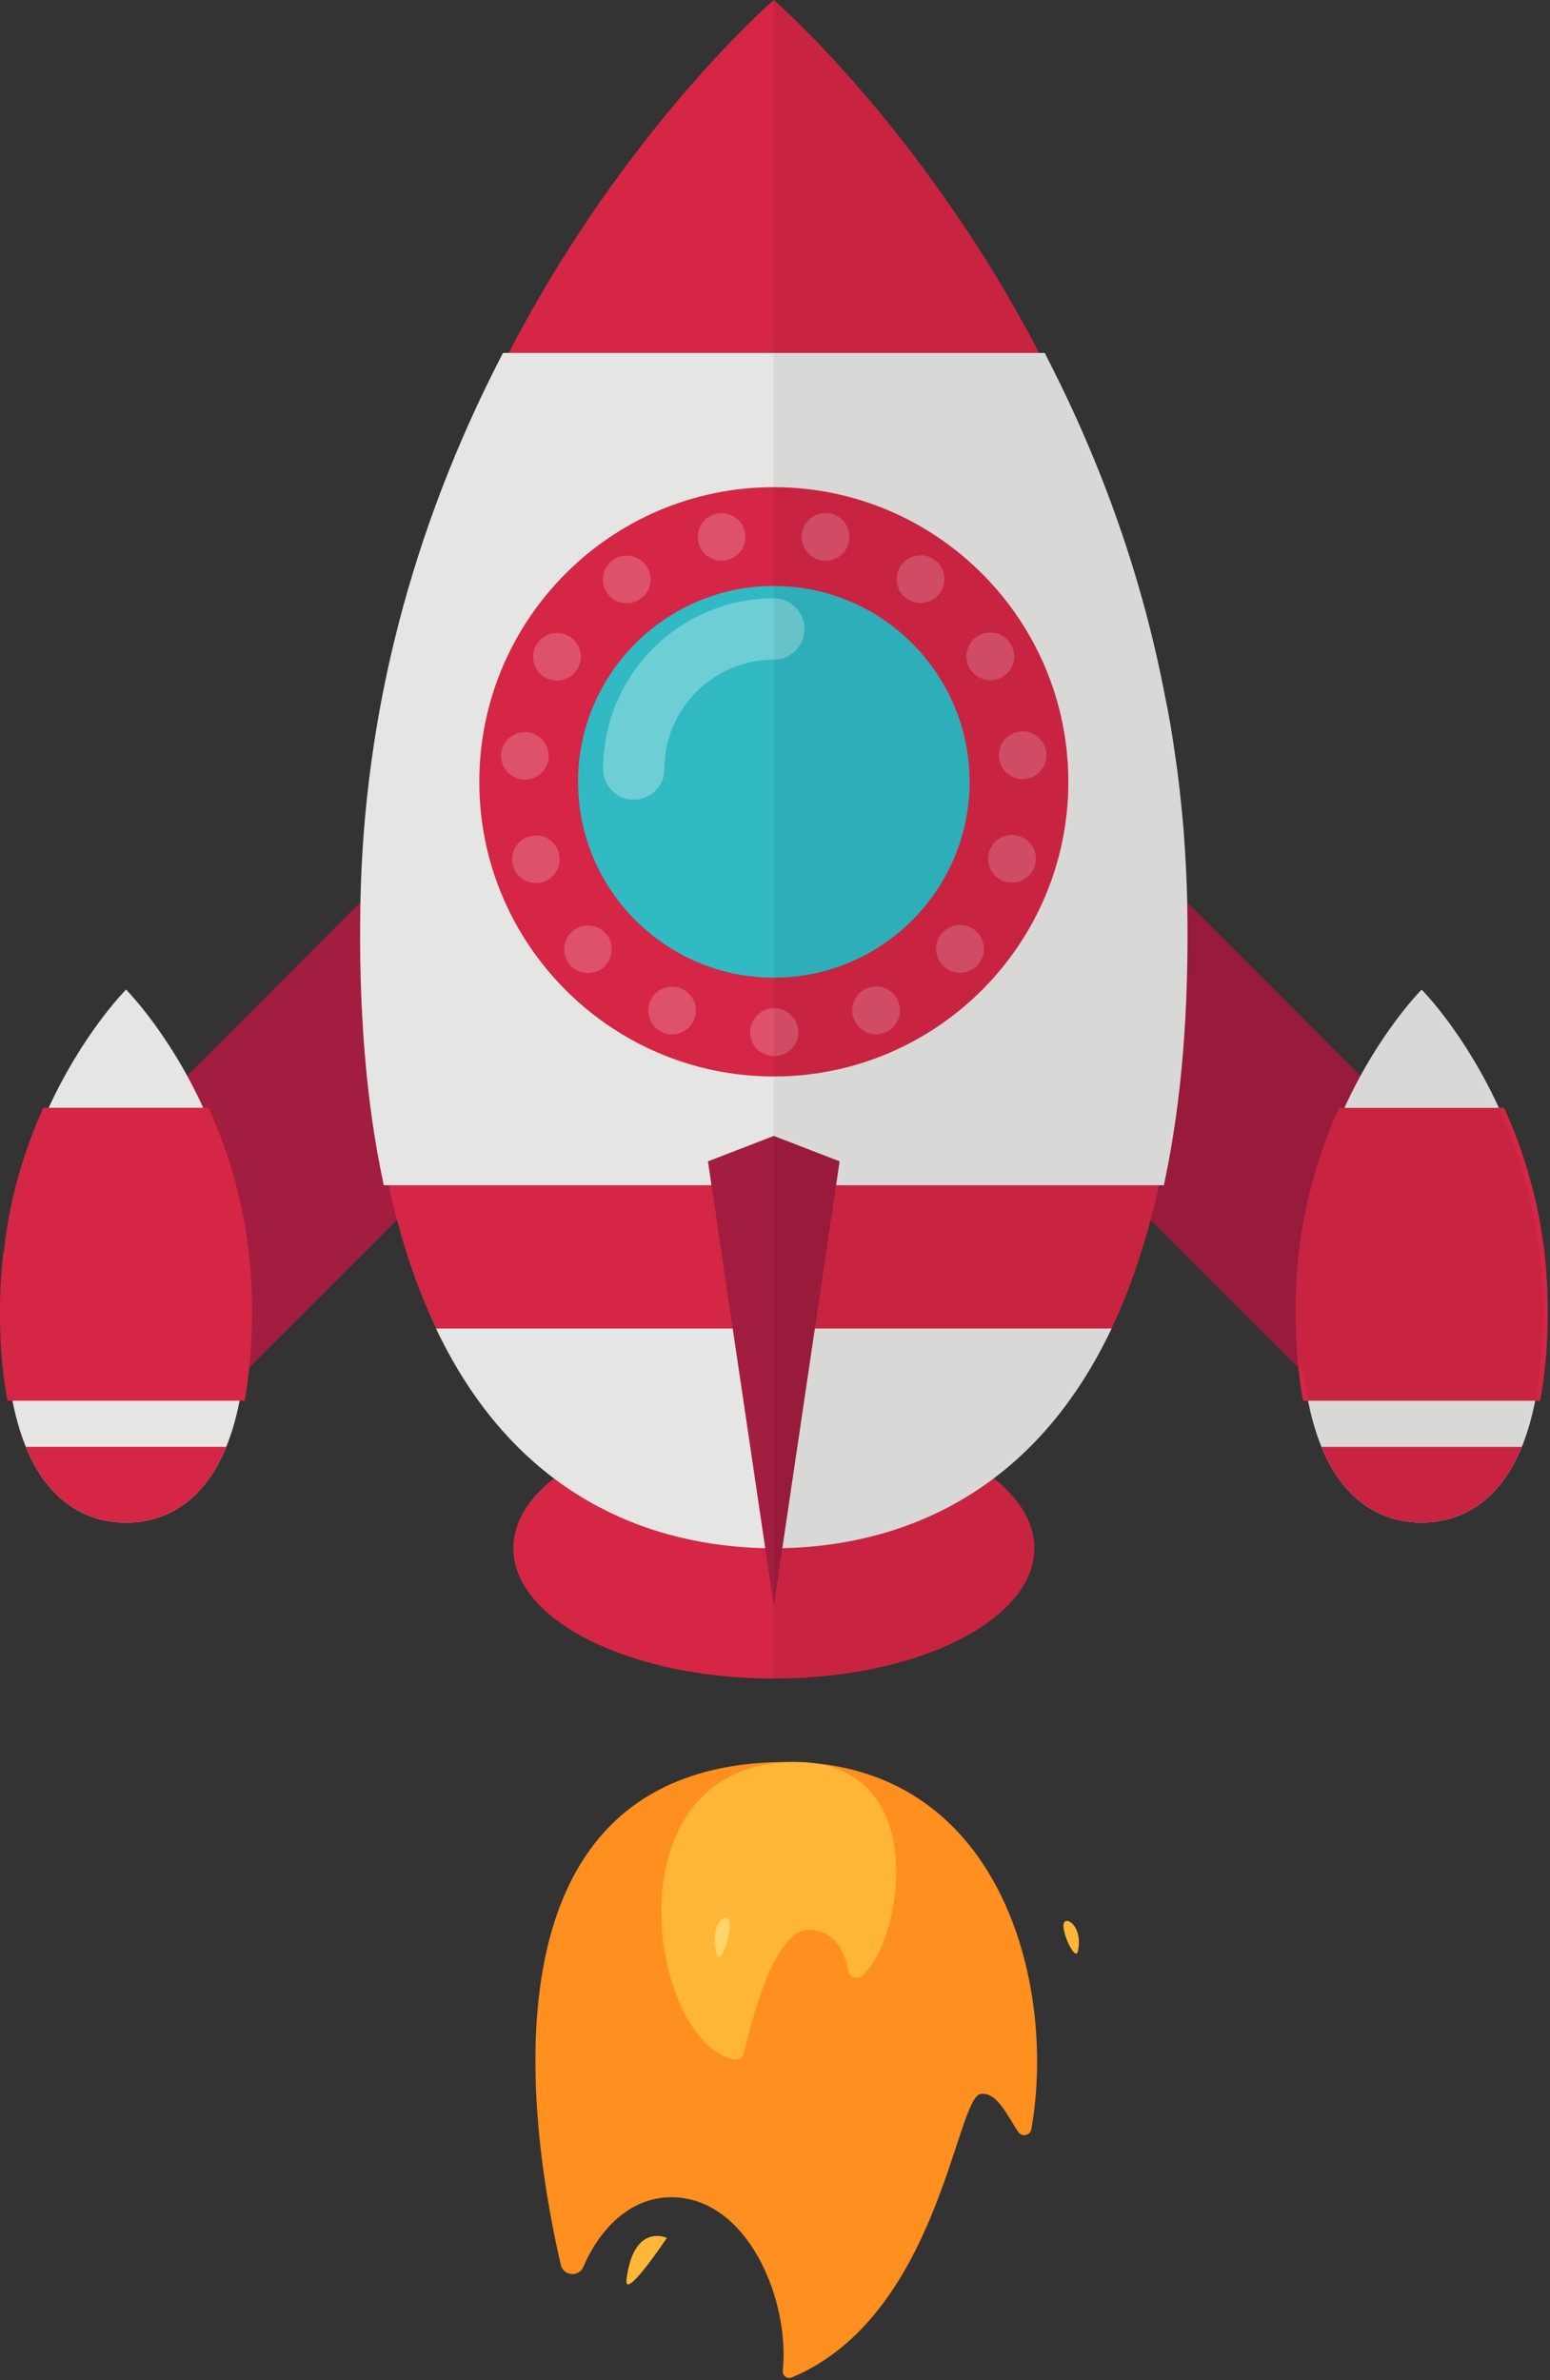
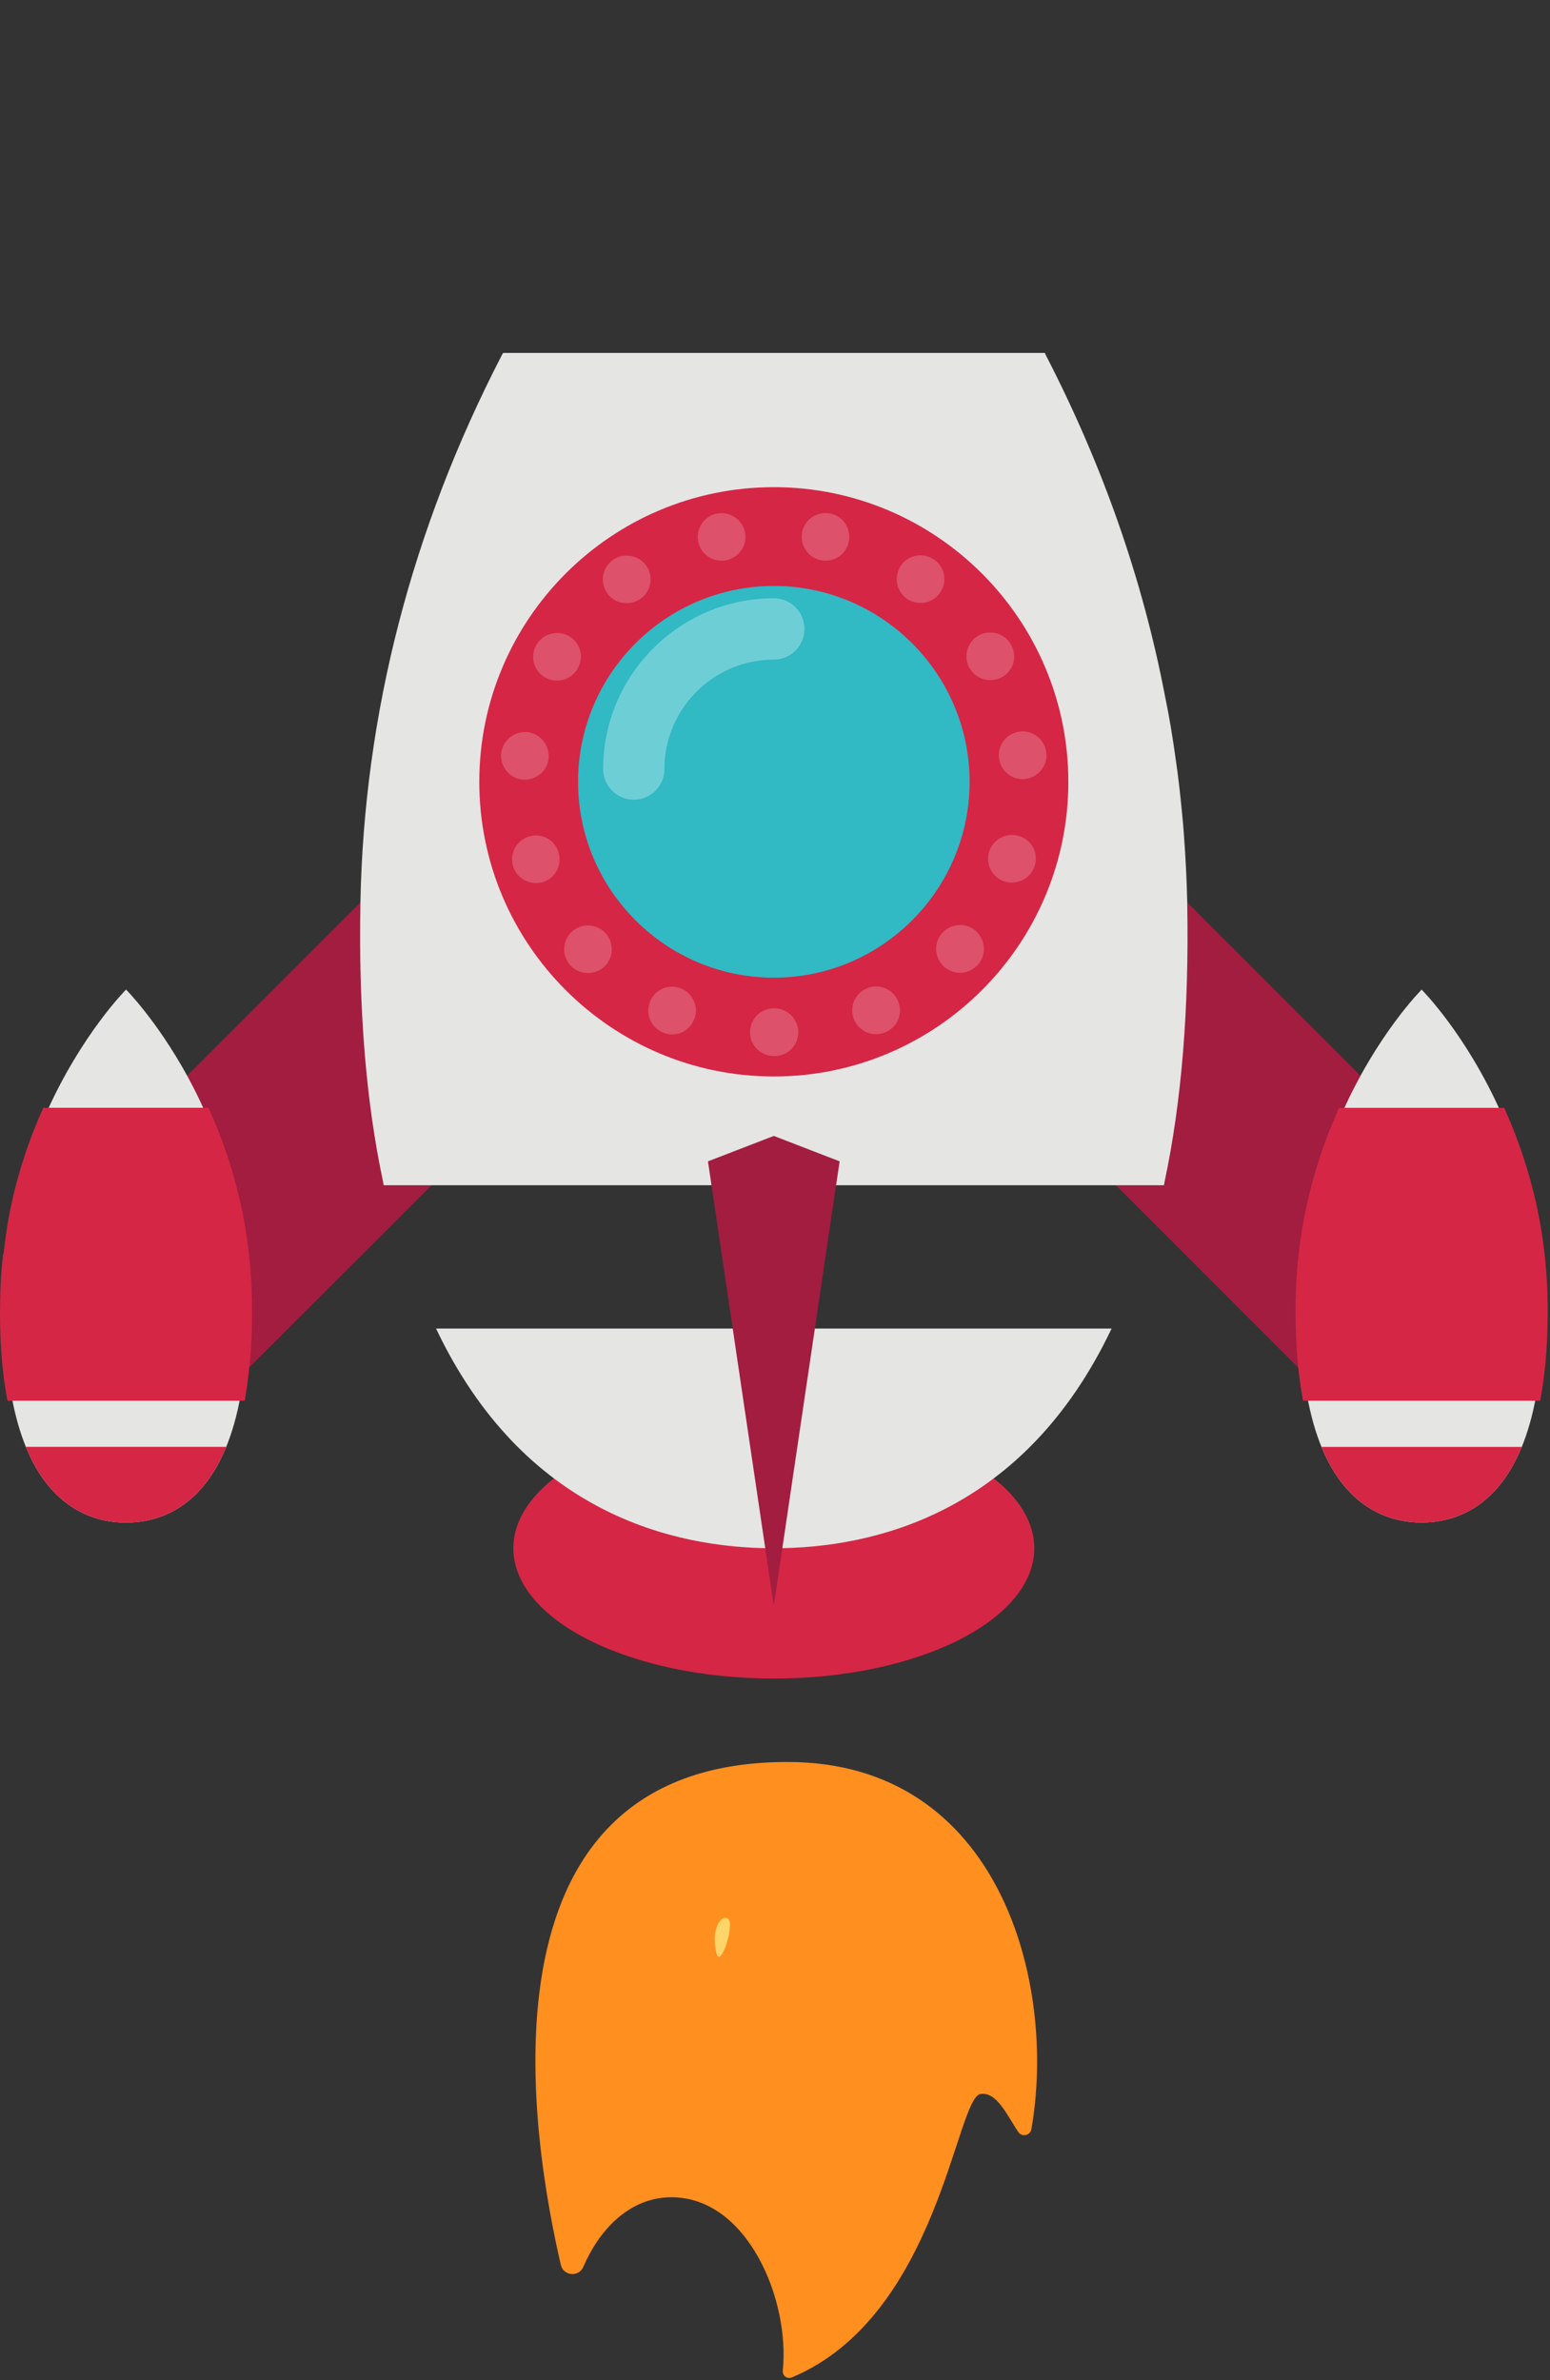
<svg xmlns="http://www.w3.org/2000/svg" width="473" height="726" viewBox="0 0 473 726" fill="none">
  <rect x="0" y="0" width="473" height="726" fill="#333333" stroke="none" />
  <path d="M296.475 317.452L416.31 437.287L470.311 383.287L350.476 263.452L296.475 317.452Z" fill="#A21D3F" />
  <path d="M398.885 425.781C399.985 431.847 401.482 436.99 403.263 441.339C411.184 460.692 424.706 464.408 433.828 464.408C442.947 464.408 456.469 460.692 464.39 441.339C466.171 436.99 467.668 431.847 468.768 425.781C470.213 417.823 470.974 408.266 470.795 396.814C470.438 373.977 464.821 354.595 458.068 339.413C447.371 315.367 433.828 301.858 433.828 301.858C433.828 301.858 420.281 315.367 409.585 339.413C402.832 354.596 397.215 373.978 396.858 396.814C396.679 408.266 397.44 417.823 398.885 425.781Z" fill="#E5E5E4" />
  <path d="M397.649 427.263L397.425 426.048C395.9 417.61 395.205 407.77 395.379 396.795C395.69 376.796 400.013 357.282 408.234 338.809L408.624 337.927H459.032L459.422 338.809C467.635 357.267 471.959 376.782 472.277 396.795C472.451 407.727 471.756 417.567 470.231 426.041L470.007 427.263H397.649Z" fill="#D52645" />
  <path d="M398.885 425.781H468.768C470.213 417.823 470.974 408.266 470.795 396.814C470.438 373.977 464.821 354.595 458.068 339.413H409.585C402.832 354.596 397.215 373.978 396.858 396.814C396.679 408.266 397.44 417.823 398.885 425.781Z" fill="#D52645" />
  <path d="M403.263 441.34C411.184 460.693 424.706 464.409 433.828 464.409C442.947 464.409 456.469 460.693 464.39 441.34H403.263Z" fill="#D52645" />
  <path d="M175.801 317.468L121.162 372.107L74.371 418.824L55.936 437.259L1.964 383.286L2.482 382.768L45.867 339.383L57.121 328.129L109.983 275.267L111.537 273.713L121.829 263.422L175.801 317.468Z" fill="#A21D3F" />
  <path d="M75.408 396.835C75.556 405.127 75.186 412.382 74.371 418.824C74.149 421.267 73.779 423.562 73.408 425.784C72.298 431.855 70.817 436.964 69.04 441.331C61.118 460.729 47.569 464.431 38.463 464.431C34.317 464.431 29.283 463.69 24.322 461.025C19.584 458.582 14.846 454.362 10.921 447.624C9.811 445.699 8.848 443.626 7.886 441.331C6.109 436.963 4.628 431.855 3.518 425.784C2.037 417.788 1.297 408.237 1.519 396.836C1.593 392.319 1.815 387.877 2.333 383.657C2.333 383.361 2.333 383.065 2.481 382.769C4.258 365.889 8.848 351.378 14.179 339.384C24.914 315.396 38.463 301.848 38.463 301.848C38.463 301.848 47.792 311.177 57.12 328.131C58.971 331.537 60.896 335.313 62.673 339.385C69.485 354.56 75.038 373.958 75.408 396.835Z" fill="#E5E5E4" />
  <path d="M2.285 427.268L2.061 426.053C0.507 417.644 -0.173 407.804 0.037 396.807C0.127 391.58 0.391 387.343 0.865 383.475C0.854 383.287 0.854 382.723 1.151 382.116C2.586 367.62 6.563 352.877 12.828 338.779L13.218 337.897H63.634L64.028 338.772C72.234 357.071 76.561 376.6 76.89 396.815C77.035 405.014 76.695 412.273 75.842 419.012C75.621 421.441 75.249 423.769 74.87 426.032L74.664 427.268H2.285Z" fill="#D52645" />
  <path d="M75.408 396.835C75.556 405.127 75.186 412.382 74.371 418.824C74.149 421.267 73.779 423.562 73.408 425.784H3.518C2.037 417.788 1.297 408.237 1.519 396.836C1.593 392.319 1.815 387.877 2.333 383.657C2.333 383.361 2.333 383.065 2.481 382.769C4.258 365.889 8.848 351.378 14.179 339.384H62.673C69.485 354.56 75.038 373.958 75.408 396.835Z" fill="#D52645" />
  <path d="M69.041 441.331C61.119 460.729 47.57 464.431 38.464 464.431C34.318 464.431 29.284 463.69 24.323 461.025C19.585 458.582 14.847 454.362 10.922 447.624C9.812 445.699 8.849 443.626 7.887 441.331H69.041Z" fill="#D52645" />
  <path d="M236.141 512C280.04 512 315.627 494.206 315.627 472.257C315.627 450.307 280.04 432.514 236.141 432.514C192.242 432.514 156.655 450.307 156.655 472.257C156.655 494.206 192.242 512 236.141 512Z" fill="#D52645" />
-   <path d="M354.007 360.039C353.933 360.557 353.785 361.002 353.637 361.52C352.896 365.148 352.082 368.701 351.12 372.107C350.232 375.513 349.269 378.77 348.233 381.954C347.419 384.619 346.53 387.21 345.642 389.728C344.531 392.763 343.421 395.651 342.236 398.464C341.274 400.833 340.237 403.054 339.201 405.202C338.609 406.535 337.943 407.793 337.276 409.052C336.684 410.311 336.017 411.569 335.351 412.754C331.353 420.158 326.985 426.599 322.469 432.3C320.988 434.077 319.507 435.779 318.027 437.408C314.695 441.11 311.215 444.442 307.662 447.477C306.403 448.514 305.145 449.476 303.886 450.439C303.664 450.587 303.442 450.809 303.22 450.957C281.527 467.319 257.613 471.909 238.734 472.205C237.846 472.279 236.957 472.279 236.143 472.279C235.328 472.279 234.44 472.279 233.551 472.205C214.672 471.909 190.684 467.244 169.065 450.882C155.591 440.739 143.004 426.154 133.083 405.202C128.493 395.577 124.421 384.62 121.163 372.108C120.2 368.702 119.386 365.149 118.646 361.521C118.498 361.003 118.35 360.558 118.276 360.04C113.39 336.941 110.872 309.177 111.465 275.861C111.465 275.121 111.465 274.38 111.539 273.714C113.094 208.266 131.825 152.738 154.406 109.131C154.702 108.613 154.924 108.095 155.22 107.651C187.499 45.607 227.182 8.07 234.808 1.185C235.696 0.37 236.141 0 236.141 0C236.141 0 239.695 3.11 245.617 9.033C246.283 9.699 246.95 10.366 247.69 11.106C253.761 17.325 261.831 26.136 270.937 37.315C276.712 44.496 282.931 52.64 289.298 61.821C290.408 63.376 291.519 65.004 292.629 66.633C295.442 70.779 298.256 75.073 301.069 79.589C302.994 82.699 304.919 85.808 306.844 89.066C307.066 89.51 307.288 89.88 307.51 90.25C309.583 93.878 311.656 97.506 313.729 101.281C314.025 101.725 314.247 102.244 314.469 102.688C315.357 104.317 316.246 105.946 317.061 107.649H317.135C317.357 108.093 317.58 108.612 317.876 109.129C340.457 152.736 359.189 208.264 360.743 273.712C360.817 274.378 360.817 275.119 360.817 275.859C361.41 309.176 358.893 336.94 354.007 360.039Z" fill="#D52645" />
  <path d="M362.299 275.267V275.859C362.891 307.547 360.596 335.976 355.414 360.335L355.192 361.519H117.09L116.868 360.335C111.685 335.977 109.39 307.547 109.983 275.859V275.267C111.094 217.741 125.605 161.621 153.072 108.463L153.516 107.649H318.839L319.209 108.463C336.534 142.001 348.675 176.724 355.487 212.188C356.82 218.555 357.856 224.922 358.745 231.363C359.559 236.768 360.152 242.172 360.669 247.577C360.891 249.798 361.113 252.019 361.261 254.24C361.78 261.275 362.15 268.234 362.299 275.267Z" fill="#E5E5E4" />
  <path d="M353.988 360.038H118.293C113.42 336.918 110.853 309.154 111.456 275.883C112.661 209.538 131.604 153.23 154.38 109.121H317.9C340.677 153.23 359.619 209.538 360.824 275.883C361.428 309.154 358.862 336.918 353.988 360.038Z" fill="#E5E5E4" />
  <path d="M339.223 405.238C312.508 461.463 266.903 472.259 236.136 472.259C205.379 472.259 159.774 461.463 133.059 405.238H339.223Z" fill="#E5E5E4" />
  <path d="M236.141 328.352C186.583 328.352 146.263 288.033 146.263 238.475C146.263 188.917 186.582 148.598 236.141 148.598C285.699 148.598 326.018 188.917 326.018 238.475C326.018 288.033 285.7 328.352 236.141 328.352Z" fill="#D52645" />
  <g opacity="0.2">
    <path d="M253.465 156.661C252.947 156.513 252.354 156.513 251.836 156.513C248.504 156.513 245.543 158.808 244.803 162.214C243.989 166.212 246.506 170.062 250.43 170.876C250.948 170.95 251.466 171.024 251.91 171.024C255.316 171.024 258.352 168.655 259.018 165.249C259.166 164.731 259.166 164.212 259.166 163.694C259.166 160.363 256.871 157.401 253.465 156.661ZM227.33 162.288C226.589 158.882 223.554 156.513 220.148 156.513C219.63 156.513 219.186 156.587 218.667 156.661C214.743 157.475 212.226 161.399 213.114 165.323C213.781 168.729 216.816 171.024 220.148 171.024C220.666 171.024 221.185 171.024 221.703 170.876C225.108 170.136 227.478 167.174 227.478 163.768C227.478 163.25 227.404 162.806 227.33 162.288ZM285.227 170.802C283.894 169.84 282.414 169.395 280.859 169.395C278.638 169.395 276.417 170.432 275.01 172.357C272.714 175.615 273.381 180.205 276.639 182.574C277.972 183.462 279.453 183.907 280.933 183.907C283.154 183.907 285.375 182.87 286.782 180.945C287.744 179.612 288.189 178.132 288.189 176.577C288.188 174.355 287.152 172.209 285.227 170.802ZM197.124 172.431C195.717 170.506 193.496 169.469 191.201 169.469C189.72 169.469 188.239 169.913 186.907 170.876C183.723 173.245 182.983 177.761 185.352 181.019C186.759 183.018 188.98 183.981 191.201 183.981C192.681 183.981 194.236 183.537 195.495 182.648C197.494 181.241 198.531 178.946 198.531 176.725C198.53 175.244 198.086 173.689 197.124 172.431ZM308.474 196.566C307.141 194.197 304.698 192.938 302.181 192.938C300.923 192.938 299.664 193.234 298.553 193.9C295.073 195.899 293.889 200.415 295.887 203.895H295.961C297.294 206.19 299.737 207.449 302.18 207.449C303.439 207.449 304.697 207.153 305.882 206.487C308.177 205.154 309.51 202.711 309.51 200.268C309.511 199.01 309.141 197.751 308.474 196.566ZM173.654 194.049C172.543 193.382 171.285 193.086 170.026 193.086C167.509 193.086 165.066 194.344 163.659 196.714C161.66 200.194 162.845 204.636 166.324 206.635C167.509 207.301 168.767 207.598 169.952 207.598C172.469 207.598 174.912 206.339 176.245 203.97C176.912 202.786 177.282 201.527 177.282 200.268C177.282 197.825 175.949 195.382 173.654 194.049ZM319.284 229.587C318.914 225.885 315.73 223.072 312.102 223.072C311.806 223.072 311.584 223.146 311.288 223.146C307.29 223.59 304.403 227.144 304.847 231.142C305.217 234.844 308.401 237.657 312.102 237.657C312.324 237.657 312.62 237.657 312.843 237.583C316.545 237.213 319.358 234.029 319.358 230.401C319.358 230.105 319.284 229.883 319.284 229.587ZM160.92 223.294H160.254C156.552 223.294 153.368 226.033 152.924 229.809C152.554 233.807 155.442 237.36 159.439 237.805H160.18C163.882 237.805 167.065 234.992 167.435 231.29V230.624C167.435 226.922 164.696 223.738 160.92 223.294ZM311.066 255.055C310.325 254.833 309.511 254.685 308.771 254.685C305.735 254.685 302.922 256.61 301.885 259.72C300.627 263.496 302.774 267.642 306.549 268.9C307.364 269.122 308.104 269.196 308.844 269.196C311.88 269.196 314.767 267.271 315.73 264.162C315.952 263.422 316.1 262.682 316.1 261.867C316.1 258.831 314.175 256.018 311.066 255.055ZM170.396 259.868C169.434 256.758 166.62 254.834 163.584 254.834C162.77 254.834 162.03 254.982 161.289 255.204C157.439 256.462 155.366 260.534 156.625 264.384C157.588 267.419 160.475 269.344 163.51 269.344C164.251 269.344 164.991 269.27 165.731 269.048C168.84 268.011 170.765 265.198 170.765 262.163C170.767 261.348 170.618 260.608 170.396 259.868ZM297.813 284.003C296.406 282.745 294.704 282.152 293.001 282.152C291.002 282.152 289.003 282.967 287.522 284.595C284.857 287.557 285.079 292.147 288.114 294.886C289.521 296.07 291.223 296.737 292.927 296.737C294.926 296.737 296.925 295.923 298.406 294.294C299.665 292.887 300.257 291.185 300.257 289.482C300.256 287.483 299.442 285.484 297.813 284.003ZM184.833 284.67C183.426 283.115 181.428 282.301 179.429 282.301C177.652 282.301 175.95 282.893 174.543 284.152C171.581 286.891 171.359 291.481 174.025 294.443C175.432 295.998 177.43 296.812 179.429 296.812C181.132 296.812 182.909 296.22 184.316 294.961C185.871 293.554 186.685 291.555 186.685 289.556C186.684 287.853 186.092 286.077 184.833 284.67ZM273.973 305.178C272.788 302.512 270.123 300.884 267.31 300.884C266.348 300.884 265.311 301.106 264.349 301.551C260.721 303.18 259.018 307.474 260.721 311.176C261.906 313.841 264.571 315.47 267.31 315.47C268.347 315.47 269.383 315.248 270.346 314.804C273.011 313.619 274.64 310.954 274.64 308.141C274.639 307.177 274.417 306.141 273.973 305.178ZM208.081 301.624C207.118 301.18 206.082 300.958 205.12 300.958C202.307 300.958 199.641 302.587 198.457 305.252C196.828 308.954 198.457 313.248 202.159 314.877C203.121 315.321 204.084 315.543 205.121 315.543C207.86 315.543 210.526 313.914 211.71 311.175C212.154 310.213 212.377 309.25 212.377 308.213C212.375 305.474 210.746 302.809 208.081 301.624ZM236.289 307.547C236.215 307.547 236.215 307.547 236.141 307.547H236.067C232.069 307.621 228.885 310.805 228.885 314.876C228.885 318.874 232.143 322.131 236.141 322.131H236.215C236.289 322.131 236.289 322.131 236.289 322.131C236.289 322.131 236.289 322.131 236.363 322.131C240.361 322.131 243.618 318.873 243.618 314.801C243.544 310.805 240.287 307.547 236.289 307.547Z" fill="white" />
  </g>
  <path d="M236.141 298.218C203.198 298.218 176.397 271.417 176.397 238.474C176.397 205.531 203.198 178.73 236.141 178.73C269.083 178.73 295.884 205.531 295.884 238.474C295.885 271.417 269.084 298.218 236.141 298.218Z" fill="#31B9C4" />
  <g opacity="0.3">
    <path d="M193.405 243.931C188.24 243.931 184.053 239.744 184.053 234.579C184.053 205.858 207.419 182.492 236.141 182.492C241.306 182.492 245.493 186.679 245.493 191.844C245.493 197.009 241.306 201.196 236.141 201.196C217.733 201.196 202.756 216.172 202.756 234.579C202.757 239.744 198.57 243.931 193.405 243.931Z" fill="white" />
  </g>
  <path d="M236.131 346.485L216.042 354.243L236.131 489.837L256.219 354.243L236.131 346.485Z" fill="#A21D3F" />
-   <path opacity="0.06" d="M469.941 383.652L470.311 383.283L469.858 382.829C467.967 366.001 463.393 351.383 458.069 339.412C447.372 315.366 433.829 301.857 433.829 301.857C433.829 301.857 424.5 311.28 415.213 328.184L362.279 275.25C361.134 217.708 346.659 161.592 319.216 108.442L318.804 107.639H317.103C281.176 38.778 236.2 0.072 236.141 0.021V512C280.04 512 315.627 494.206 315.627 472.257C315.627 464.42 311.027 457.134 303.193 450.977C316.663 440.849 329.259 426.209 339.223 405.237C343.806 395.595 347.821 384.586 351.12 372.092L397.87 418.842C398.158 421.27 398.49 423.599 398.886 425.781C399.986 431.847 401.483 436.99 403.264 441.339C411.185 460.692 424.707 464.408 433.829 464.408C442.948 464.408 456.47 460.692 464.391 441.339C466.172 436.99 467.669 431.847 468.769 425.781C470.214 417.823 470.975 408.267 470.796 396.814C470.724 392.274 470.395 387.912 469.941 383.652Z" fill="#040000" />
  <path d="M240.302 537.448C305.227 537.448 322.573 605.128 314.732 649.472C314.391 651.402 311.861 651.958 310.759 650.337C307.345 645.32 304.307 638.072 299.274 638.702C291.709 639.647 286.469 706.4 241.634 725.182C240.211 725.778 238.722 724.647 238.878 723.113C241.095 701.361 228.035 670.22 204.898 670.22C191.634 670.22 182.559 680.805 178.024 691.436C176.646 694.666 171.928 694.259 171.138 690.838C163.046 655.792 141.415 537.448 240.302 537.448Z" fill="#FF8F1F" />
-   <path d="M263.063 602.71C261.536 603.992 259.218 603.112 258.871 601.148C258.06 596.553 255.393 588.656 246.644 588.656C236.12 588.656 228.978 617.615 227.105 626.131C226.797 627.533 225.431 628.484 224.025 628.198C197.725 622.851 184.937 537.448 242.765 537.448C284.863 537.448 275.325 592.408 263.063 602.71ZM191.196 695.197C190.269 702.447 203.503 682.618 203.503 682.618C203.503 682.618 193.413 677.852 191.196 695.197ZM324.545 587.077C324.267 590.163 328.237 598.426 328.94 595.155C330.622 587.327 324.824 583.99 324.545 587.077Z" fill="#FFB636" />
  <path d="M218.653 595.872C219.639 599.985 223.176 590.432 222.732 586.54C222.287 582.649 216.294 586.031 218.653 595.872Z" fill="#FFD469" />
</svg>